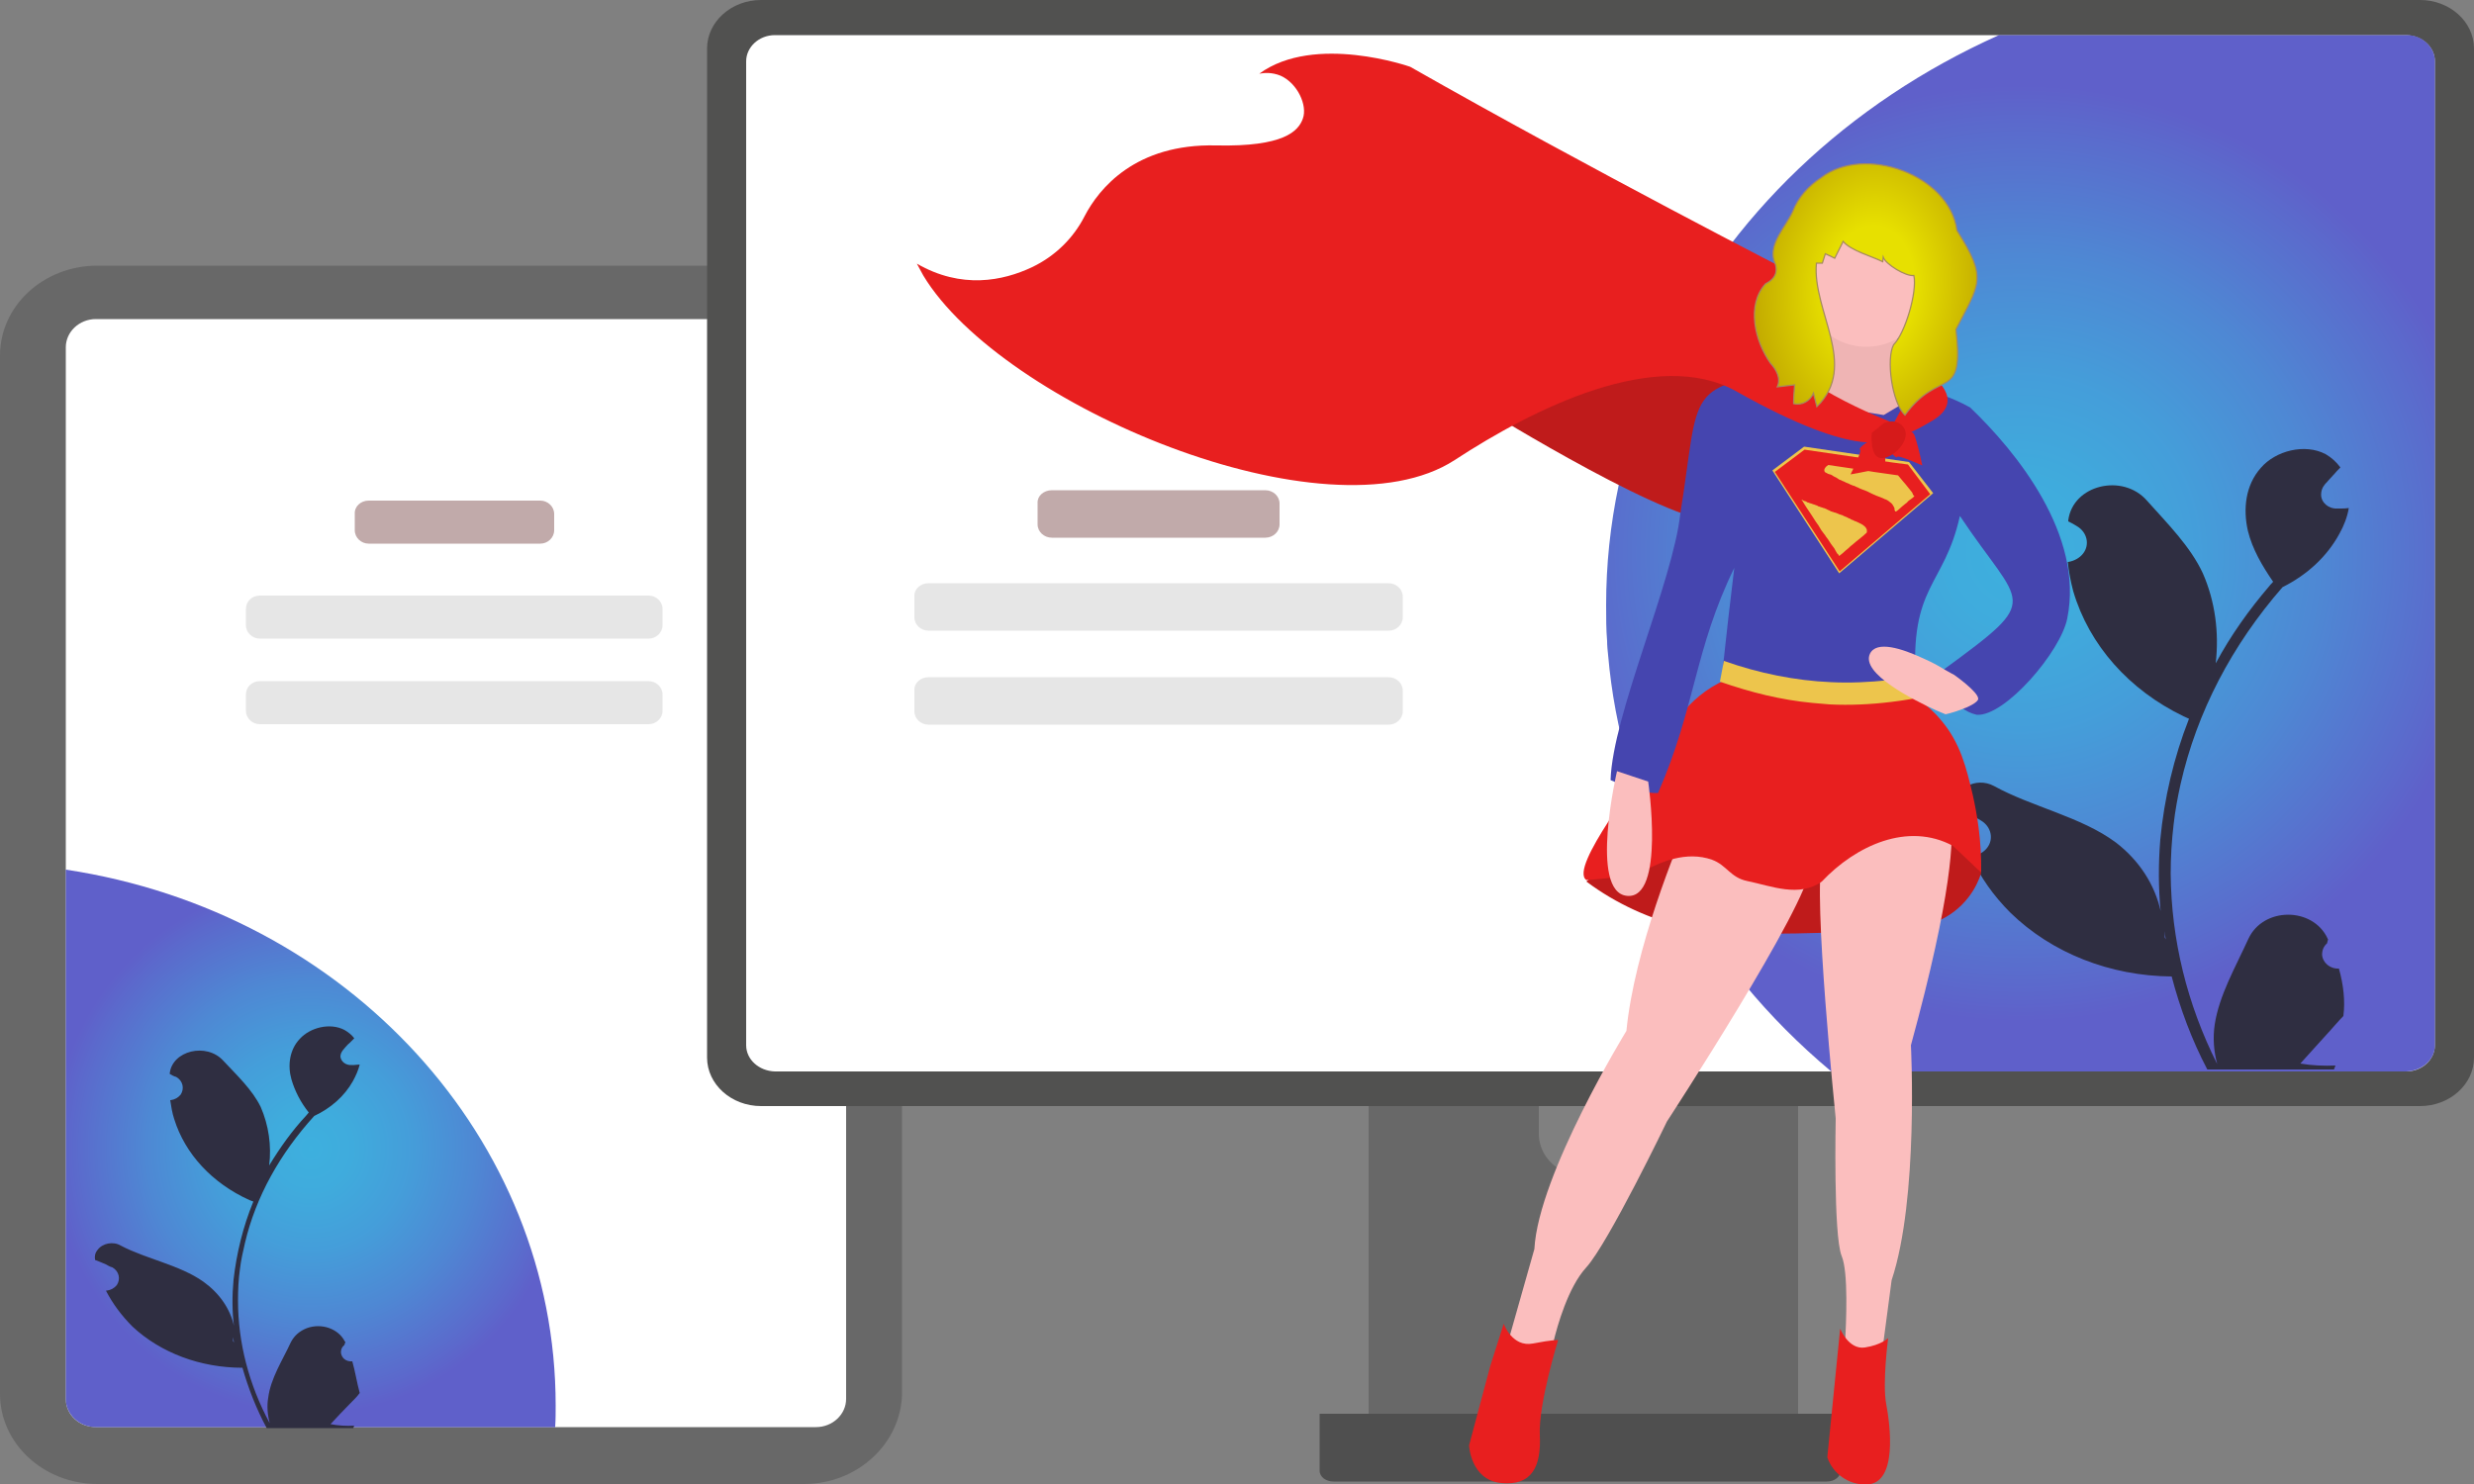
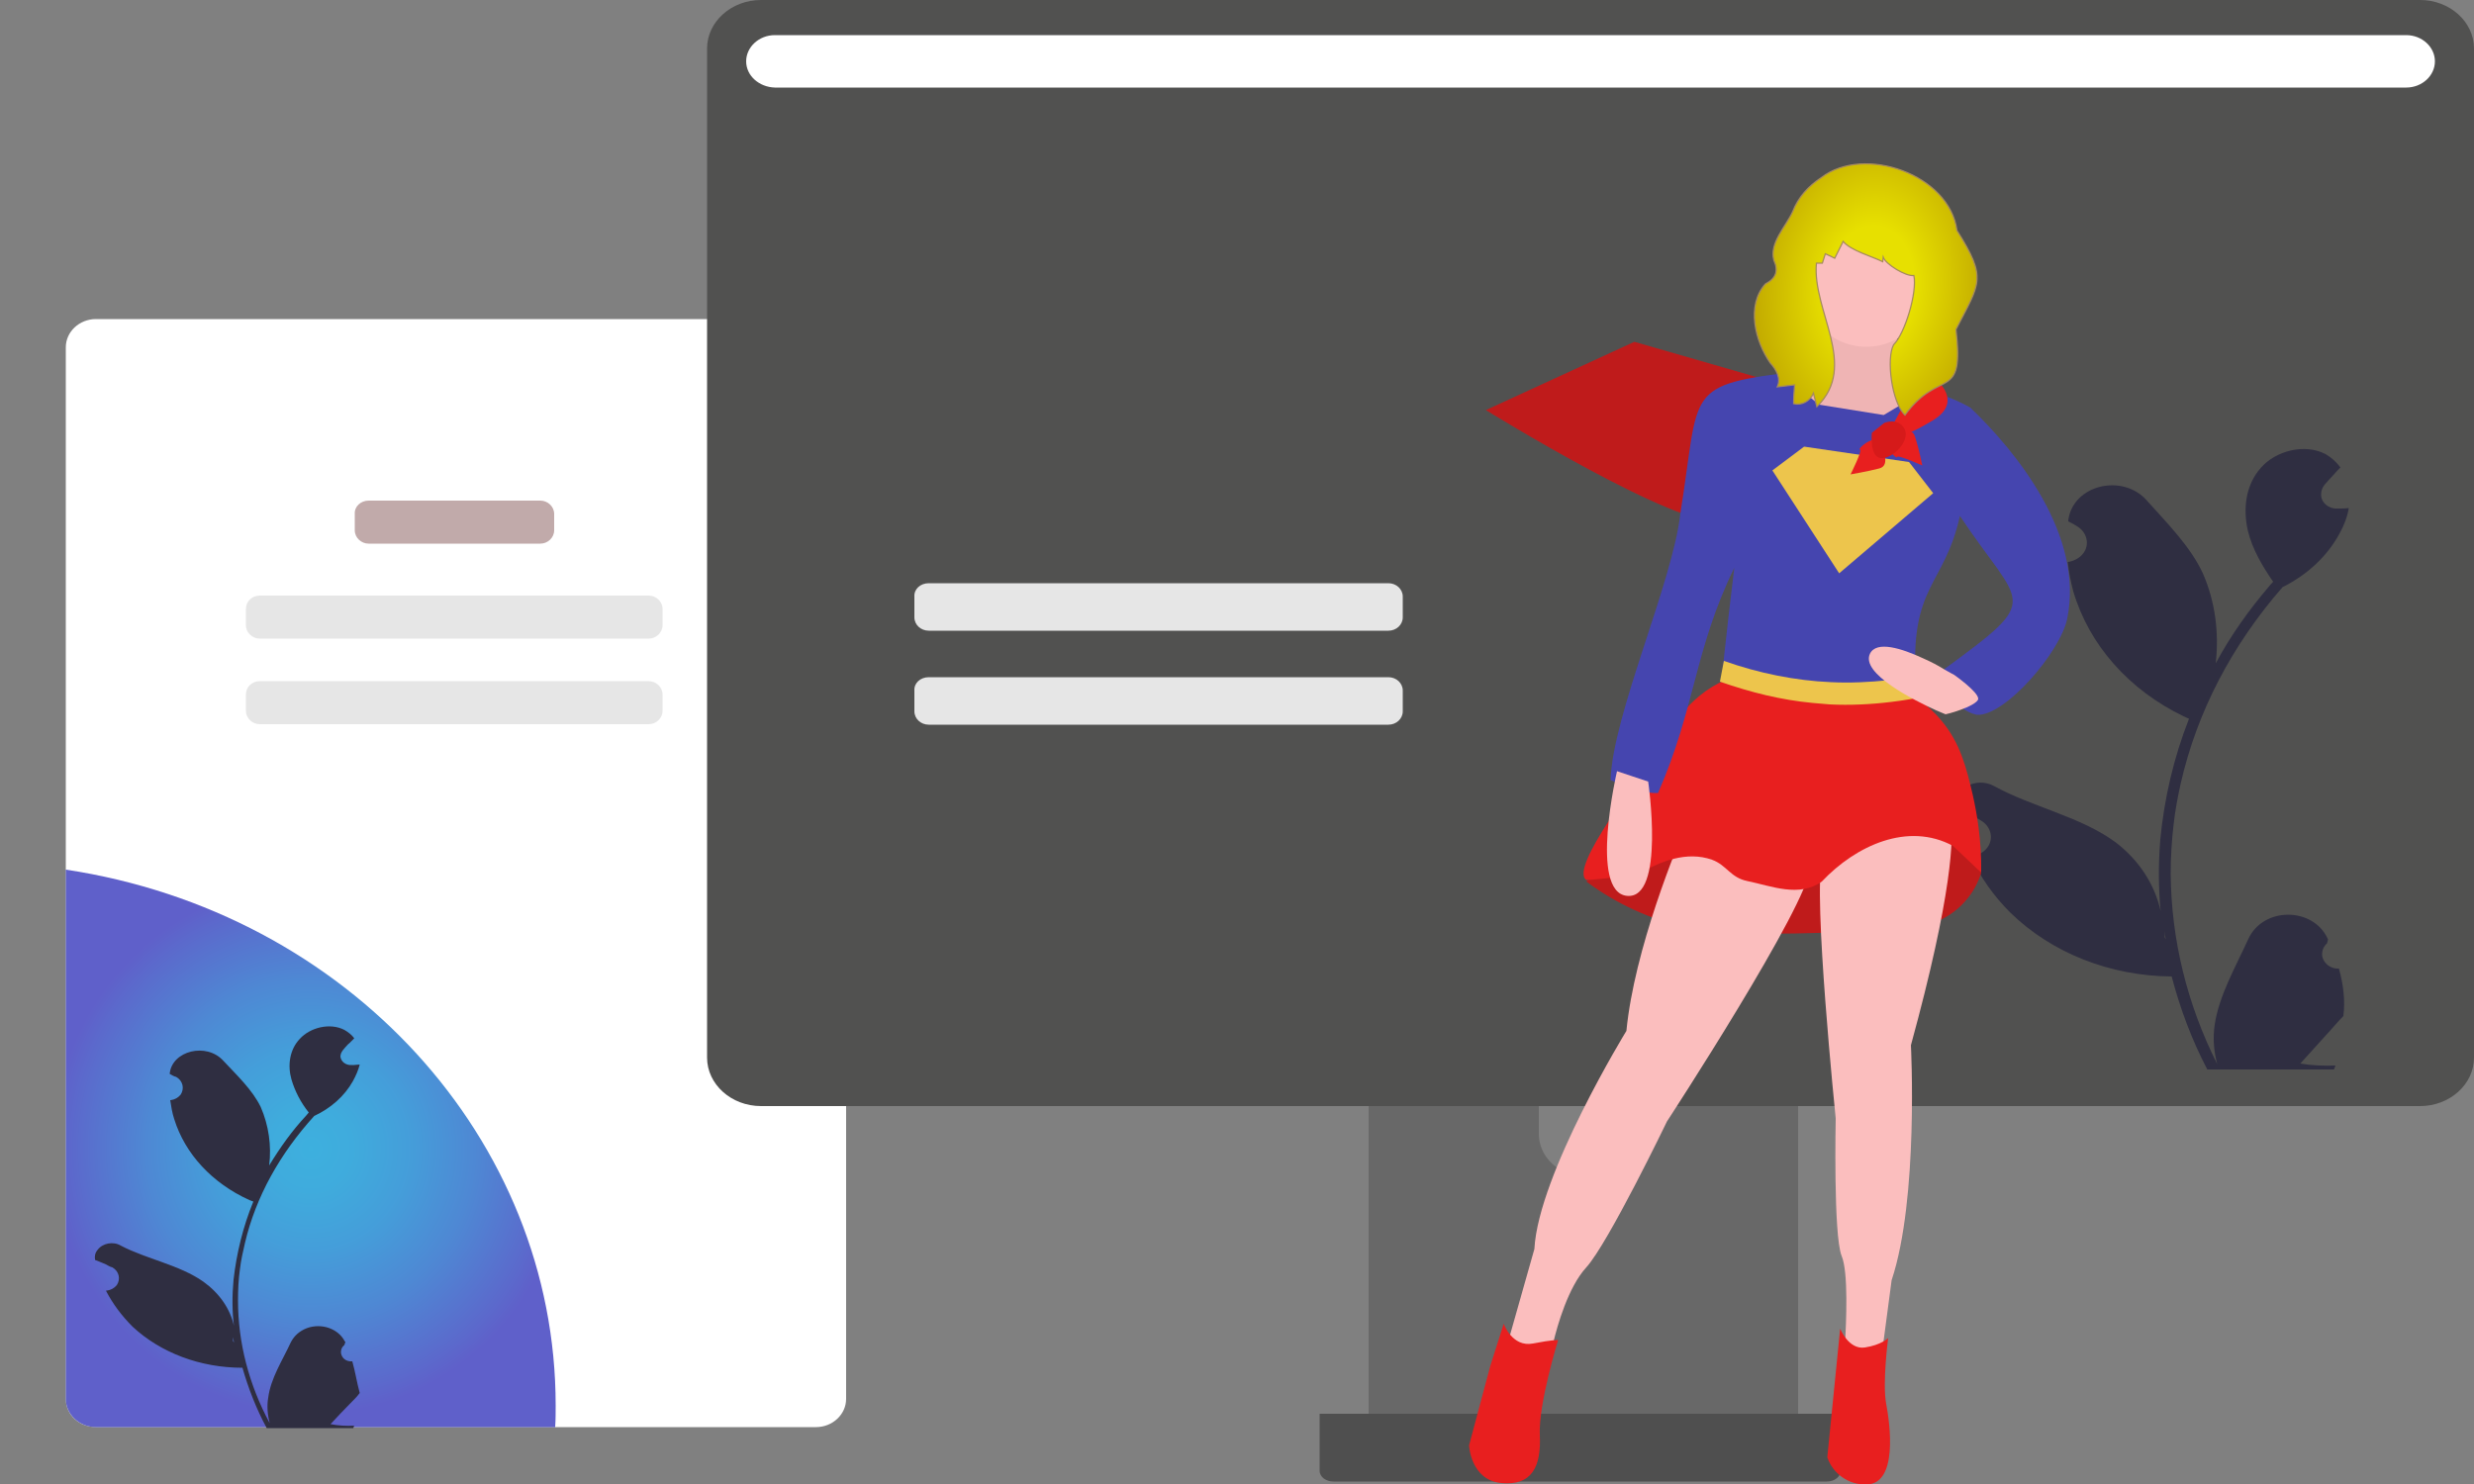
<svg xmlns="http://www.w3.org/2000/svg" version="1.1" id="Layer_1" x="0" y="0" viewBox="0 0 500 300" style="enable-background:new 0 0 500 300" xml:space="preserve">
  <rect x="0" y="0" width="500" height="300" fill="#808080" stroke="none" />
  <style>.st0{fill:#686868}.st1{fill:#fff}.st3{fill:#c1aaaa}.st4{fill:#e6e6e6}.st5{fill:#2f2e41}.st9{fill:#bf1b1b}.st10{fill:#fbbebe}.st11{fill:#e81f1f}.st13{fill:#edc54c}</style>
-   <path class="st0" d="M162.5 300H19.7C8.8 300 0 291.8 0 281.8V71.9c0-10.1 8.8-18.2 19.7-18.2h142.9c10.8 0 19.6 8.2 19.7 18.2v209.9c-.2 10-9 18.2-19.8 18.2z" />
  <path class="st1" d="M164.9 64.5H19.4c-3.4 0-6.1 2.6-6.1 5.7v212.6c0 3.2 2.7 5.7 6.1 5.7h145.5c3.4 0 6.1-2.6 6.1-5.7V70.3c0-3.2-2.7-5.8-6.1-5.8z" />
  <radialGradient id="SVGID_1_" cx="65.034" cy="443.616" r="53.893" gradientTransform="matrix(.968 0 0 .997 -.16 -210.136)" gradientUnits="userSpaceOnUse">
    <stop offset="0" style="stop-color:#0097d4" />
    <stop offset=".162" style="stop-color:#0391d2" />
    <stop offset=".385" style="stop-color:#0a7fce" />
    <stop offset=".642" style="stop-color:#1762c6" />
    <stop offset=".923" style="stop-color:#283abc" />
    <stop offset="1" style="stop-color:#2d2eb9" />
  </radialGradient>
  <path d="M112.3 284.1c0 1.5 0 2.9-.1 4.4H19.4c-3.4 0-6.1-2.6-6.1-5.7v-107c57 8.6 99 54.5 99 108.3z" style="opacity:.76;fill:url(#SVGID_1_);enable-background:new" />
  <path class="st3" d="M74.5 101.2h34.7c1.5 0 2.8 1.2 2.8 2.7v3.3c0 1.5-1.3 2.7-2.8 2.7H74.5c-1.5 0-2.8-1.2-2.8-2.7v-3.3c-.1-1.5 1.2-2.7 2.8-2.7z" />
  <path class="st4" d="M52.5 120.4h78.6c1.5 0 2.8 1.2 2.8 2.7v3.3c0 1.5-1.3 2.7-2.8 2.7H52.5c-1.5 0-2.8-1.2-2.8-2.7v-3.3c0-1.5 1.2-2.7 2.8-2.7zM52.5 137.7h78.6c1.5 0 2.8 1.2 2.8 2.7v3.3c0 1.5-1.3 2.7-2.8 2.7H52.5c-1.5 0-2.8-1.2-2.8-2.7v-3.3c0-1.5 1.2-2.7 2.8-2.7z" />
  <path class="st5" d="M71.2 275.2c-1.3.1-2.2-.7-2.3-1.8 0-.6.2-1.1.7-1.5l.2-.6s0-.1-.1-.1c-1.3-2.6-4.7-3.8-7.7-2.7-1.5.6-2.5 1.5-3.2 2.8-1.7 3.7-4.1 7.3-4.6 11.3-.3 1.7-.1 3.5.3 5.1-4.2-7.8-6.4-16.3-6.4-24.8 0-2.2.1-4.3.4-6.4.2-1.7.6-3.5 1-5.2 2.2-9.4 7.1-18.1 14-25.7 3.4-1.6 6.1-4 7.8-7 .6-1.1 1.1-2.2 1.4-3.4-.4 0-.8.1-1.2.1h-.4c-1.2.1-2.2-.7-2.3-1.7 0-.5.2-.9.5-1.3.2-.2.3-.4.5-.6.3-.3.5-.6.8-.8l.1-.1.9-.9c-.5-.7-1.3-1.3-2-1.7-2.9-1.5-6.9-.5-9 1.8-2.1 2.2-2.5 5.4-1.7 8.2.7 2.4 1.9 4.7 3.5 6.7-.2.2-.3.4-.5.6-2.9 3.1-5.3 6.5-7.5 10.1.5-4-.1-8.1-1.7-11.8-1.7-3.5-4.8-6.4-7.6-9.4-3.4-3.7-10.3-2-10.8 2.6v.1c.4.2.8.5 1.3.6 1.4.8 1.7 2.4.9 3.6-.5.6-1.2 1-2 1.1h-.1c.2 1.3.4 2.6.8 3.8 2.2 7.1 7.7 13 15.2 16.4.3.1.5.2.8.3-2.1 5.1-3.4 10.5-4 15.8-.3 3.2-.3 6.4.1 9.5v-.1c-.8-3.6-3-6.7-6.2-9-4.8-3.4-11.6-4.6-16.7-7.3-1.5-.9-3.7-.5-4.7.9-.5.6-.6 1.3-.5 1.9v.1c.8.3 1.5.6 2.2.9.4.2.8.5 1.3.6 1.4.8 1.7 2.4.9 3.6-.5.6-1.2 1-2 1.1h-.2c1.4 2.7 3.2 5.1 5.4 7.3 5.7 5.3 13.7 8.3 22.2 8.3 1.2 4.2 2.8 8.3 4.9 12.2h17.5c.1-.2.1-.4.2-.5-1.6.1-3.2 0-4.8-.3 1.3-1.4 2.6-2.8 3.9-4.1l.1-.1c.7-.7 1.4-1.4 1.9-2.1-.6-2.2-.9-4.3-1.5-6.4zm-20-33.6zm-3.9 29.8-.2-.3v-.8c.1.4.1.8.2 1.1z" />
  <g>
    <path class="st0" d="M359.2 174.3h-78.4c-2.3 0-4.2 1.7-4.2 3.8v111.7h86.8V178.1c0-2.1-1.8-3.8-4.2-3.8zm-38.9 63.5c-5.1 0-9.2-3.8-9.3-8.4v-12.9c0-4.6 4.1-8.4 9.3-8.4 5.1 0 9.3 3.7 9.3 8.4v12.9c-.1 4.6-4.2 8.4-9.3 8.4z" />
    <path d="M266.7 285.8v11.5c0 1.3 1.3 2.2 2.8 2.2h99.7c1.6 0 2.8-1 2.8-2.2v-11.5H266.7z" style="fill:#4f4f4f" />
    <path d="M489.1 0H153.8c-6 0-10.9 4.4-10.9 9.8v204c0 5.4 4.9 9.8 10.9 9.8h335.3c6 0 10.9-4.4 10.9-9.8V9.8c0-5.4-4.9-9.8-10.9-9.8z" style="fill:#515150" />
-     <path class="st1" d="M486.3 7.1H156.6c-3.2 0-5.8 2.4-5.8 5.3v198.9c0 2.9 2.6 5.2 5.8 5.3h329.7c3.2 0 5.8-2.4 5.8-5.3V12.4c0-2.9-2.6-5.3-5.8-5.3z" />
+     <path class="st1" d="M486.3 7.1H156.6c-3.2 0-5.8 2.4-5.8 5.3c0 2.9 2.6 5.2 5.8 5.3h329.7c3.2 0 5.8-2.4 5.8-5.3V12.4c0-2.9-2.6-5.3-5.8-5.3z" />
    <radialGradient id="SVGID_2_" cx="408.35" cy="322.954" r="95.007" gradientTransform="matrix(1 0 0 .997 0 -210.136)" gradientUnits="userSpaceOnUse">
      <stop offset="0" style="stop-color:#0097d4" />
      <stop offset=".162" style="stop-color:#0391d2" />
      <stop offset=".385" style="stop-color:#0a7fce" />
      <stop offset=".642" style="stop-color:#1762c6" />
      <stop offset=".923" style="stop-color:#283abc" />
      <stop offset="1" style="stop-color:#2d2eb9" />
    </radialGradient>
-     <path d="M492.1 12.4v198.9c0 2.9-2.6 5.2-5.8 5.3H370.1c-12.9-10.8-23.4-23.5-31.1-37.8-.5-.9-1-1.8-1.4-2.8-7-13.8-11.3-28.5-12.6-43.6-.1-.9-.2-1.9-.2-2.8-.2-2.4-.2-4.8-.2-7.3 0-16.3 3.4-32.3 10-47.4.4-.9.8-1.9 1.3-2.8 13.4-28.3 37.5-51.3 68.1-65h82.5c3 0 5.6 2.4 5.6 5.3z" style="opacity:.76;fill:url(#SVGID_2_);enable-background:new" />
-     <path class="st3" d="M212.6 99.1h43.1c1.6 0 2.9 1.2 2.9 2.7v4.2c0 1.5-1.3 2.7-2.9 2.7h-43.1c-1.6 0-2.9-1.2-2.9-2.7v-4.3c-.1-1.4 1.2-2.6 2.9-2.6z" />
    <path class="st4" d="M187.7 117.9h92.9c1.6 0 2.9 1.2 2.9 2.7v4.2c0 1.5-1.3 2.7-2.9 2.7h-92.9c-1.6 0-2.9-1.2-2.9-2.7v-4.2c-.1-1.5 1.2-2.7 2.9-2.7zM187.7 136.9h92.9c1.6 0 2.9 1.2 2.9 2.7v4.2c0 1.5-1.3 2.7-2.9 2.7h-92.9c-1.6 0-2.9-1.2-2.9-2.7v-4.2c-.1-1.5 1.2-2.7 2.9-2.7z" />
    <path class="st5" d="M472.7 195.8c-1.8.1-3.3-1.2-3.4-2.8 0-.9.3-1.7 1-2.3.1-.3.1-.5.2-.8 0-.1-.1-.1-.1-.2-3-6.4-13-6.4-16 .1-2.6 5.7-5.9 11.4-6.8 17.3-.4 2.7-.2 5.4.5 8-6.1-12.1-9.3-25.2-9.4-38.5 0-3.3.2-6.7.6-10 .3-2.7.8-5.4 1.4-8.1 3.3-14.6 10.4-28.1 20.6-39.8 5-2.5 9-6.2 11.5-10.8.9-1.6 1.6-3.4 1.9-5.2-.6.1-1.1.1-1.7.1h-.6c-1.8.1-3.3-1.2-3.3-2.8 0-.7.2-1.4.7-2 .2-.3.5-.5.7-.8.4-.4.7-.8 1.1-1.2l.1-.1c.4-.5.8-.9 1.3-1.4-.8-1.1-1.8-2-3-2.7-4.2-2.2-10.1-.7-13.1 2.8-3.1 3.5-3.6 8.3-2.6 12.7.9 3.7 2.9 7.1 5.1 10.3-.2.3-.5.5-.7.8-4.2 4.9-7.9 10.1-10.9 15.7.7-6.2-.1-12.5-2.6-18.2-2.5-5.4-7.1-10-11.3-14.7-4.9-5.6-15-3.2-15.9 4v.2c.6.3 1.2.6 1.8 1 2 1.2 2.6 3.7 1.2 5.5-.7.9-1.8 1.5-3 1.7h-.1c.2 2 .6 4 1.1 5.9 3.2 10.9 11.3 20 22.3 25.3.4.2.7.3 1.1.5-3.1 7.9-5 16.1-5.8 24.4-.4 4.9-.4 9.9.1 14.8v-.2c-1.2-5.5-4.4-10.4-9.1-14-7-5.2-17-7.2-24.6-11.4-3.7-2-8.3.6-7.7 4.4v.2c1.1.4 2.2.9 3.3 1.4.6.3 1.2.6 1.8 1 2 1.2 2.6 3.7 1.2 5.5-.7.9-1.8 1.5-3 1.7H398.3c1.9 4.2 4.6 8 8 11.4 8.4 8.2 20.2 12.8 32.6 12.9 1.7 6.5 4.1 12.9 7.2 18.8h25.6c.1-.3.2-.5.3-.8-2.4.1-4.8 0-7.1-.4l5.7-6.3.1-.1c1-1.1 1.9-2.2 2.9-3.2.4-3.1 0-6.4-.9-9.6zm-29.4-52zm-5.6 46.1-.2-.4v-1.3c0 .5.1 1.1.2 1.7z" />
  </g>
  <g>
    <path class="st9" d="M400.4 176.5c-.7-1.6-1.9-4-4-6.2-5.3-5.5-11.6-4.8-37-3.2-16.9 1.1-24.1 1.4-32.9 6.8-2.6 1.6-4.6 3.2-5.9 4.3 6 4.5 12.9 7.6 20.2 9.4 2.2.5 6.6 1.4 22.2 1.1 5.9-.1 14.2-.4 24.2-1.2 1.6-.2 7-1.3 10.7-6.2 1.3-1.7 2.1-3.5 2.5-4.8zM300.3 82.9s39.6 24.5 47.4 22.3c7.7-2.1 12.8-27.4 12.8-27.4l-30.2-8.7-30 13.8z" />
    <path class="st10" d="M386.2 211.3s1.6 31-3.9 47.5l-1.8 13.6-.4 3.2-6.3-.6-1-1.8s0-.6.1-1.7c.2-4 .7-14.3-.7-17.6-1.7-4.2-1.2-27.8-1.2-27.8s-4.7-46-2.7-52c.1-.2.1-.3.2-.4 2.5-3.9 24.8-10.8 24.8-10.8s.6.3.9 2.3c.7 3.9.4 15.4-8 46.1zm-20.3-36.1c-.4 7.7-29 51.5-29 51.5s-11.8 24.5-16.3 29.5c-3.7 4-5.9 12-6.6 14.9-.2.6-.2 1-.2 1l-4.3 2.7-5.1-2.2.8-2.8 4.9-17.3c.8-15.1 18.6-44.1 18.6-44.1 1.6-16.5 10.2-37.4 12.7-43.1.4-1 .7-1.5.7-1.5s23.7 4.2 24 11.1c-.2.1-.2.2-.2.3z" />
    <path class="st11" d="M400.4 176.4c.1-6.7-.9-12.1-1.7-15.7-1.3-5.5-2.5-10.5-6.4-15.1-2.8-3.4-6-5.2-8.1-6.2-5.5.2-11.2-.4-16.9-.7-5.4-.3-14.9-3-15.4-2.4-9 2.6-13.1 8.7-18.1 16.7-2 4-16.8 22.4-13.2 24.9 1.8-.1 3.6-.3 5.5-.5 1.8-.2 3.4-.4 5.1-.7 4.3-2.6 9.7-4.7 14.8-2.9 3 1.1 3.7 3.6 7.1 4.3 4.9 1 10.5 3.4 15.1.1 6.9-7.3 17.4-12.1 26.5-7.2l5.7 5.4z" />
    <path d="M417.8 125c-1.3 6.7-12.6 19.9-18.3 19.5-4.9-1.1-6.7-6.5-6.6-9.2 20.2-14.8 15.7-12.2 3.2-31-3.2 14.4-10.2 13.8-8.9 33.8-11.9 1.6-28.6-.2-39-3.2.7-6.7 1.5-13.5 2.3-20.1-8.1 16.6-7.8 28.1-15.4 45.5-2.7.2-7.1-1.5-9.6-2.6.4-13.2 12.6-40.1 14.1-53.9 4.1-25.4.4-25.9 24.4-28.8 3.3 4.9 15.2 7.6 20.9 2.7 3.8.6 9.9 2.7 13.3 4.7 9.4 9 23 25.8 19.6 42.6z" style="fill:#4545af" />
    <path class="st13" d="M366.3 142.1c-6.3-.6-12.4-2.1-18.7-4.3l.8-4.2c7 2.5 14.5 4 21.6 4.3 3.9.2 7.8 0 11.7-.4 2.4-.3 8 3.1 8 3.1-2.5.6-5 1-7.5 1.3-4.1.5-8.3.7-12.4.5-1.1-.1-2.3-.2-3.5-.3z" />
    <path d="M368.9 61.9s.7 11-2.6 12.2-5.4 2.1-5.4 2.1l6.7 5.6 13.1 2.1 3.7-2.2 3.4-2.5s-5-1.6-4.8-4.2.7-10.4.7-10.4l-14.8-2.7z" style="fill:#efb4b4" />
    <path class="st11" d="M303.9 267.6s1.7 4.8 5.9 4c4.1-.8 5.1-.7 5.1-.7s-4 12.9-3.7 19.2c.3 6.4-1.6 10.3-7.8 9.7-6.2-.6-6.5-7.6-6.5-7.6l4.3-16.1 2.7-8.5zm68 1s1.7 4.3 5 3.8 4.7-1.9 4.7-1.9-1.2 9.1-.4 13.3c.8 4.2 2.4 16.2-4 16.3-3.6.1-6.8-2.2-7.9-5.5l2.6-26z" />
    <circle class="st10" cx="377.2" cy="57.4" r="12.7" />
    <path class="st10" d="M326.8 155.9s-5.7 24.4 2 25.2c7.8.8 4.3-23.1 4.3-23.1l-6.3-2.1zm73-14.6c-.1.7-1.9 1.6-3.6 2.2-1.6.6-3 .9-3 .9s-.7-.3-1.9-.8c-2.2-1-6.1-2.9-9.1-5s-5.2-4.4-4.3-6.4c1.3-2.8 6.5-1.1 10.8.9 1.6.7 3.1 1.5 4.2 2.2 1.2.7 2 1.1 2 1.1s5 3.5 4.9 4.9z" />
-     <path class="st11" d="M363.3 55.7S321.2 34.1 285 13.5c0 0-19.3-6.8-30.5 1.4 1-.2 2.6-.3 4.3.4 3.4 1.5 5.5 6 4.5 8.7-.9 2.5-3.8 5.7-17.5 5.4-16.3-.4-23.7 8.7-26.6 14.3-2.3 4.5-6 8.1-10.6 10.3-5.9 2.8-14.3 4.5-23.3-.7 0 0 .5.9 1.3 2.4 15.8 26.2 81.7 54 107.4 37.3 15.9-10.4 40.8-22.9 56.9-13.9 25.3 14.3 30.6 9.6 30.6 9.6l1.4-3.1s-24.9-9.3-24.6-18.2 5-11.7 5-11.7z" />
    <path class="st11" d="M390.2 75.8s7.4 5 .4 9.2-8.5 3.5-8.5 3.5l-.2-1.4 5.1-9.5 3.2-1.8z" />
    <path class="st13" d="m385.9 93.5-.1-.1-21.1-3.1h-.1l-6.4 4.8 13.5 20.8 19-16.2-4.8-6.2z" />
-     <path class="st11" d="m385.6 93.9-3.1-.4-5.5-.8-12.3-1.8-6 4.5 13.1 20.1 18.3-15.6-4.5-6zm-8.3 13.7c-.1.2-.3.3-.4.4l-.2.2c-.4.3-.7.6-1.1.9l-.5.4c-.2.2-.5.4-.7.6-.3.2-.5.4-.8.7-.2.2-.4.3-.6.5-.4.4-.8.7-1.3 1.1-.1-.2-.2-.4-.4-.5-.1-.2-.3-.5-.4-.7s-.2-.4-.3-.5c-.1-.1-.2-.3-.3-.4-.4-.5-.7-1.1-1.1-1.6-.2-.2-.3-.5-.5-.7-.2-.3-.4-.5-.6-.8s-.4-.7-.6-1l-.5-.7c-.2-.3-.9-1.4-.9-1.4l-1-1.5c-.3-.5-.6-.9-.8-1.3l-.1-.1c0-.1-.1-.1-.1-.2.1 0 .2.1.2.1.1 0 .1.1.2.1.1.1.2.1.3.1.2.1.3.1.4.2s.2.1.3.1c.1.1.2.1.3.1.1.1.2.1.3.1.1.1.2.1.3.1.1.1.2.1.3.1.1.1.2.1.3.1.1.1.3.1.4.2s.2.1.3.1c.1.1.2.1.3.1.1.1.2.1.3.1.1.1.2.1.3.1.2.1.3.1.5.2.1.1.2.1.2.1.1.1.2.1.2.1.2.1.3.1.4.2s.2.1.3.1c.1.1.2.1.3.1.1.1.2.1.3.1s.2.1.3.1c.2.1.3.1.5.2.1.1.2.1.3.1.1.1.2.1.3.1.2.1.3.1.4.2.2.1.3.1.5.2s.3.1.4.2.2.1.3.1c.1.1.2.1.3.2.2.1.3.1.5.2s.3.2.5.2c.1.1.2.1.2.1l.6.3c.3.1.5.3.7.4.2.2.4.3.5.5s.2.3.2.5v.4zm9.6-7.3-.1.1-.2.2c-.1.1-.3.2-.4.3-.3.2-.6.4-.8.7-.1.1-.3.2-.4.3-.2.2-.4.3-.6.5-.3.3-.6.5-.9.8l-.3.2h-.1s-.1 0-.1-.1c0 0 0-.1-.1-.1v-.2c0-.3-.1-.5-.3-.8-.2-.4-.5-.6-.9-.9-.1-.1-.2-.1-.3-.2-.2-.1-.4-.2-.5-.2-.1-.1-.2-.1-.2-.1l-.2-.1c-.2-.1-.3-.1-.5-.2-.3-.1-.5-.2-.8-.3s-.6-.3-.9-.4l-.8-.4-.7-.3-.3-.1c-.2-.1-.3-.1-.5-.2s-.3-.1-.4-.2c-.2-.1-.3-.1-.5-.2s-.3-.2-.5-.2c-.2-.1-.3-.1-.5-.2s-.3-.1-.4-.2c-.2-.1-.3-.1-.5-.2s-.3-.1-.4-.2c-.2-.1-.3-.1-.5-.2s-.3-.2-.5-.2c-.1-.1-.2-.1-.3-.2-.1-.1-.2-.1-.3-.2l-.6-.3c-.1-.1-.2-.1-.3-.2-.2-.1-.3-.2-.5-.2-.2-.1-.4-.1-.5-.2 0 0-.1-.1-.2-.1 0 0-.1-.1-.2-.1-.1-.1-.1-.1-.2-.3 0-.2 0-.4.1-.5.1-.2.2-.3.3-.4.1-.1.3-.2.4-.3l6.1.9 3.1.5 4.9.7c.3.4.7.8 1 1.2l.6.7 1.2 1.5s.1.1.1.2c.1.1.1.2.1.3l.3.3z" />
    <path class="st11" d="M374 95.9s2.5-5 1.9-5c-.6-.1 2.6-2.9 3.6-1.7 1 1.3 2.7 4.9.3 5.5-2.3.6-5.8 1.2-5.8 1.2zM388.5 94.1s-5.1-2.3-5.1-1.7c0 .6-3.1-2.5-1.9-3.6 1.2-1 4.8-2.9 5.5-.6.8 2.4 1.5 5.9 1.5 5.9z" />
    <path d="M380.8 85.5s2.8-1.2 4.1 1.2-2.5 6.2-4.8 5.9c-2.3-.2-1.8-5.1-1.8-5.1l2.5-2z" style="fill:#d61a1a" />
    <radialGradient id="SVGID_3_" cx="395.845" cy="26.2" r="29.701" gradientTransform="matrix(.996 .094 .134 -1.411 -19.686 57.903)" gradientUnits="userSpaceOnUse">
      <stop offset=".297" style="stop-color:#e7e000" />
      <stop offset=".785" style="stop-color:#c3ab00" />
      <stop offset="1" style="stop-color:#ad9600" />
    </radialGradient>
    <path d="M368.1 35.9c-2.6 1.7-4.7 4-5.8 6.9-1.5 3.2-4.7 6.3-3.8 9.8 1 2.2.4 3.7-1.7 4.8-3.9 4.3-2.1 11.6 1 16 1.2 1.3 2.2 3.1 1.4 4.8l3.5-.4c-.1 1.3-.2 2.5-.2 3.8 1.6.4 3.3-.5 4-2.1.2.9.5 1.8.7 2.7 8.5-8.3-1-19.3-.1-29h1.2c.2-.6.4-1.3.6-1.9.7.3 1.3.6 1.9.9l1.7-3.4c1.6 1.9 5.8 3 8 4.1l.1-.9c.5 1.4 4.5 3.9 6.2 3.7.7 3.4-1.8 11.7-4.1 14-1.5 2.7-.4 11.7 2.3 14.2 7.1-9.7 12-2.4 10.3-17.3 4.8-9.4 6.4-10.2.2-20-1.5-11.3-18.7-17.4-27.4-10.7z" style="fill:url(#SVGID_3_);stroke:#a58a5e;stroke-width:.25;stroke-miterlimit:10" />
  </g>
</svg>